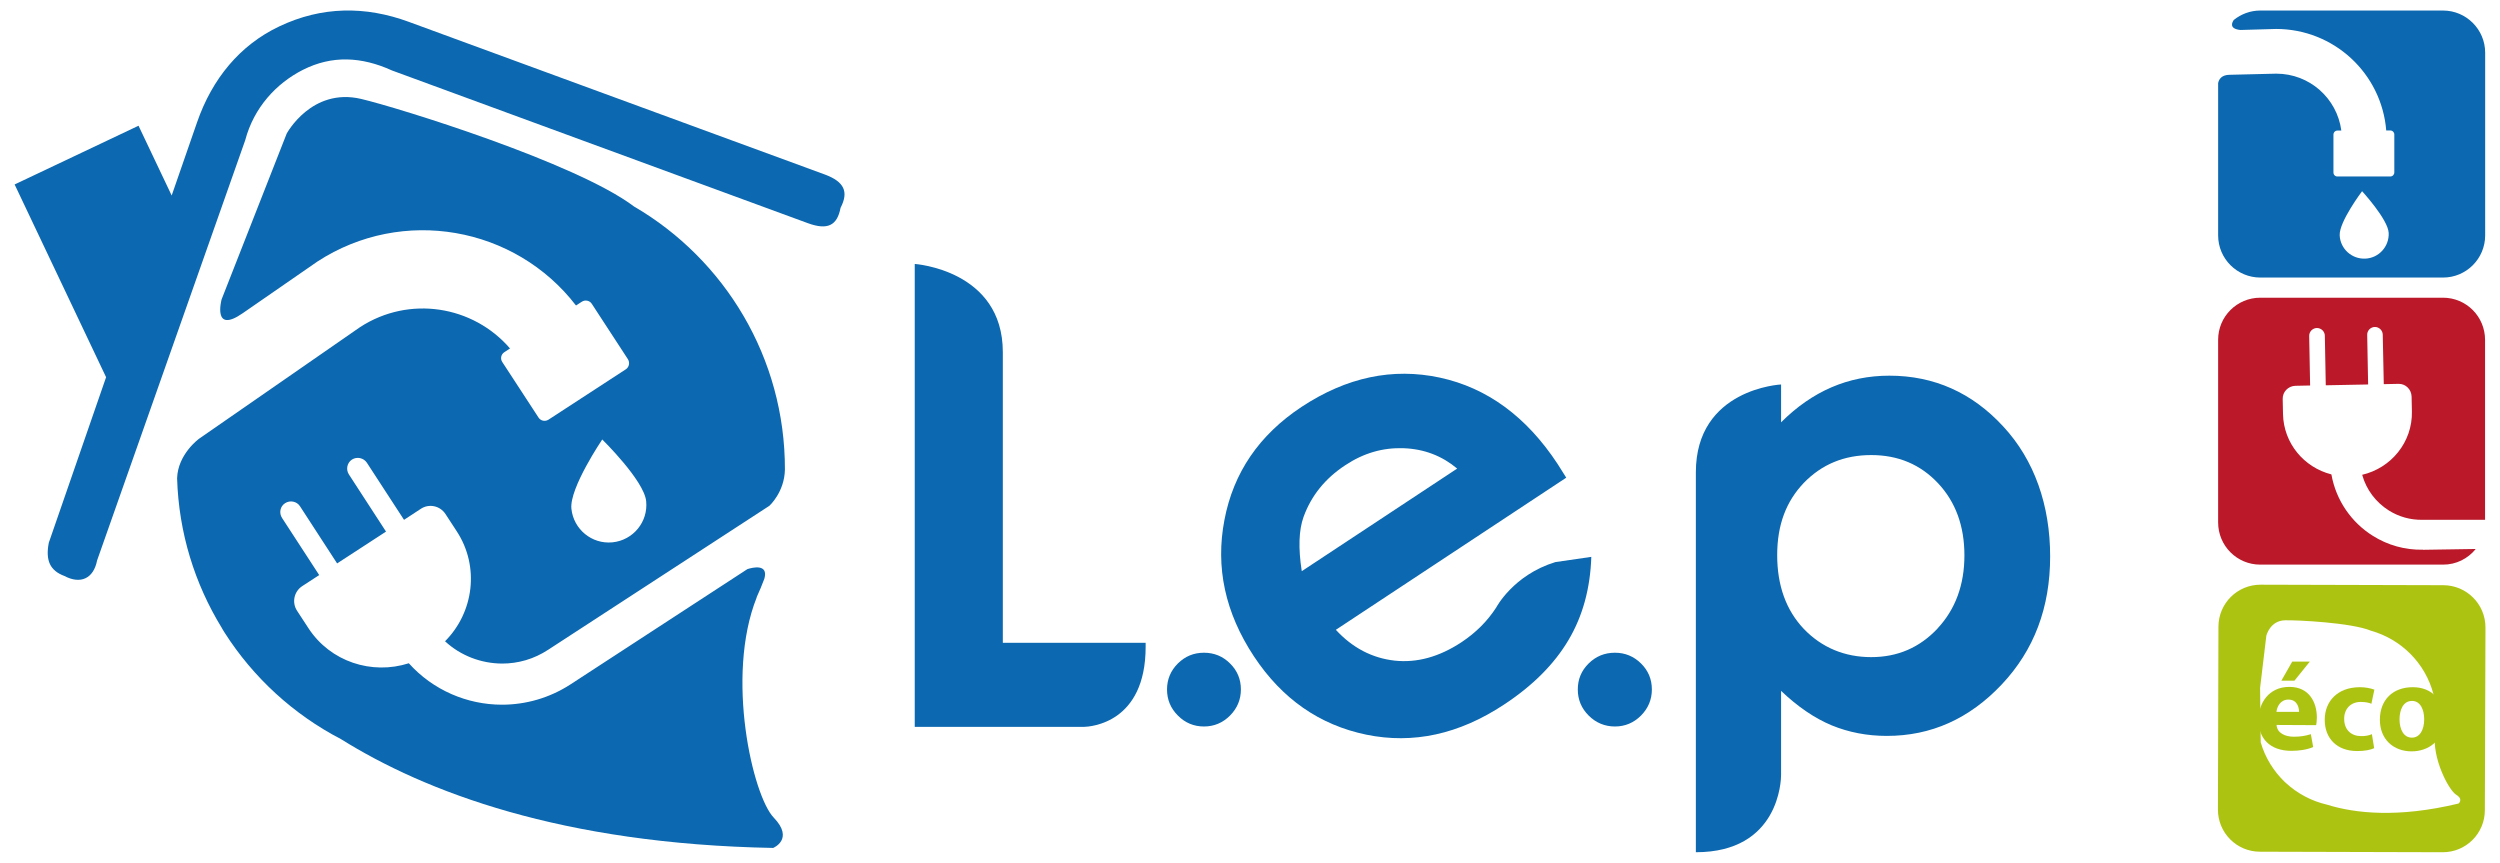
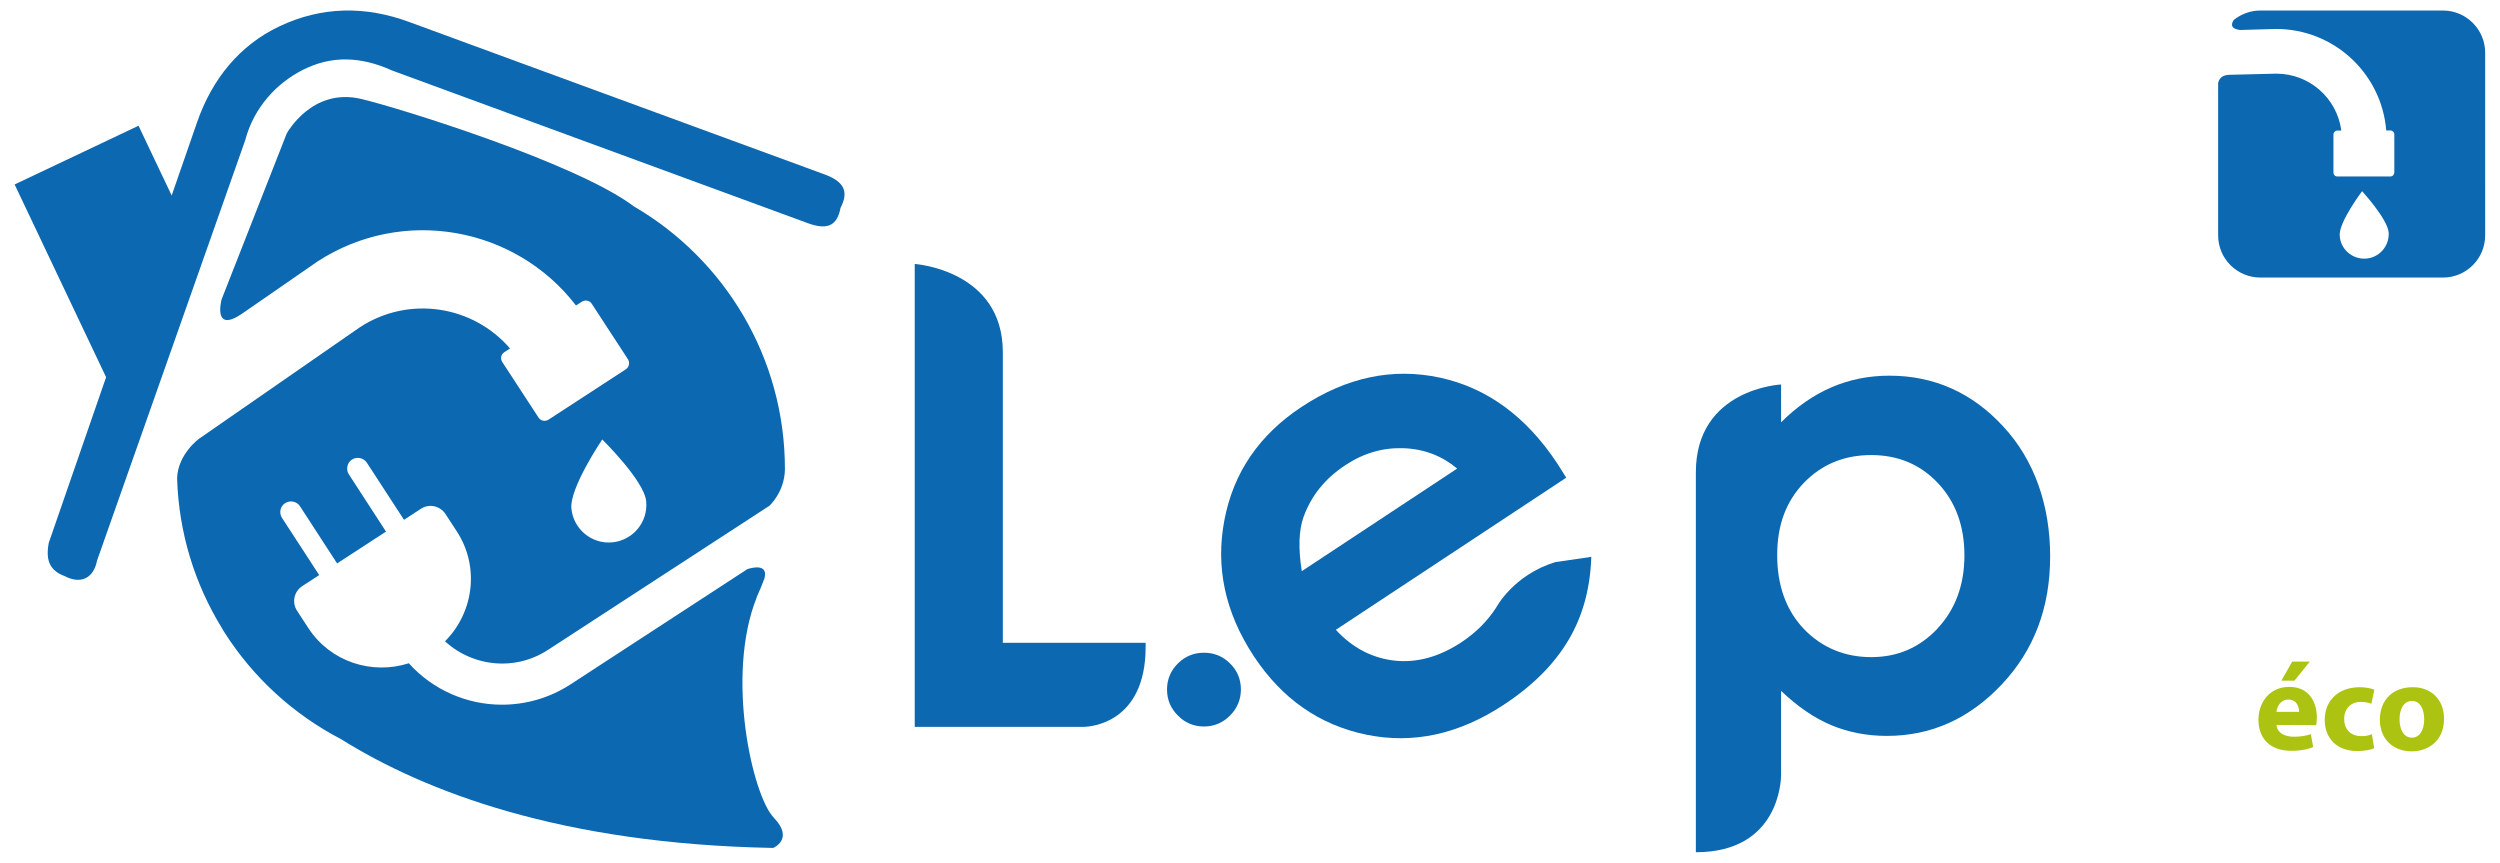
<svg xmlns="http://www.w3.org/2000/svg" id="a" viewBox="0 0 244.36 84.32">
  <defs>
    <style>.b{fill:#0c68b0;}.c{fill:#bb1829;}.d{fill:#adc311;}</style>
  </defs>
  <g>
    <path class="b" d="M98.02,62.84v-28.42c0-8.04-8.61-8.62-8.61-8.62v45.25h16.52c.71-.02,6.05-.4,6.05-7.83v-.39h-13.96Z" />
    <path class="b" d="M117.68,63.8c1,0,1.85,.35,2.55,1.05,.71,.7,1.06,1.55,1.06,2.54s-.36,1.84-1.06,2.55c-.71,.71-1.56,1.07-2.55,1.07s-1.85-.36-2.55-1.07c-.71-.71-1.06-1.56-1.06-2.55s.36-1.84,1.06-2.54c.71-.7,1.55-1.05,2.55-1.05Z" />
-     <path class="b" d="M157.85,63.8c.99,0,1.84,.35,2.55,1.05,.71,.7,1.06,1.55,1.06,2.54s-.36,1.84-1.06,2.55c-.71,.71-1.56,1.07-2.55,1.07s-1.86-.36-2.57-1.07-1.06-1.56-1.06-2.55,.35-1.84,1.06-2.54c.71-.7,1.56-1.05,2.57-1.05Z" />
    <path class="b" d="M80.63,17.06L39.97,2.14c-4.26-1.57-8.53-1.53-12.67,.44-3.83,1.81-6.56,5.1-8.04,9.38l-2.48,7.15-3.24-6.82L1.43,18.03l8.94,18.84-5.6,16.18c-.34,1.75,.13,2.73,1.53,3.25,1.58,.84,2.85,.24,3.19-1.52L23.97,13.7c.84-3.18,3.03-5.55,5.63-6.87,2.85-1.44,5.73-1.3,8.72,.06l40.66,14.93c1.9,.69,2.85,.24,3.18-1.51,.82-1.57,.35-2.55-1.53-3.25" />
    <path class="b" d="M73.96,58.37h0c.27-.58,.52-1.19,.75-1.8,.43-1.5-1.18-1.1-1.66-.94l-17.28,11.26c-2.06,1.34-4.4,1.99-6.7,1.99h-.01c-3.39,0-6.74-1.42-9.1-4.05-3.62,1.16-7.68-.15-9.82-3.44l-1.11-1.7c-.52-.8-.29-1.88,.51-2.4l1.66-1.08-3.63-5.58c-.32-.49-.19-1.14,.3-1.45,.48-.31,1.14-.18,1.45,.3l3.63,5.59,4.78-3.11-3.63-5.59c-.31-.48-.18-1.13,.3-1.45,.49-.31,1.14-.17,1.46,.31l3.63,5.58,1.65-1.08c.8-.53,1.88-.29,2.4,.51l1.11,1.7c2.25,3.45,1.66,7.92-1.15,10.74,1.53,1.42,3.54,2.17,5.58,2.18,1.55,0,3.1-.43,4.5-1.35l21.62-14.07h0s1.48-1.33,1.52-3.55c.02-10.92-5.89-20.53-14.72-25.69,0,0-.01-.01-.02-.01-5.66-4.28-23.08-9.67-26.68-10.52-4.85-1.14-7.28,3.39-7.28,3.39l-6.36,16.2s-.93,3.44,2.07,1.35h0l7.3-5.05c8.32-5.41,19.32-3.43,25.27,4.3l.57-.37c.32-.21,.76-.12,.97,.2l3.54,5.43c.2,.33,.11,.76-.2,.97l-7.57,4.93c-.33,.21-.76,.12-.97-.2l-3.55-5.44c-.21-.32-.12-.75,.21-.96l.55-.36c-3.62-4.2-9.86-5.2-14.65-2.09l-15.74,10.91s-2.08,1.5-2.15,3.87c.16,5.34,1.73,10.32,4.36,14.61,.01,.04,.11,.19,.28,.47,2.8,4.39,6.73,8,11.37,10.41,8.23,5.14,21.55,10.26,42.25,10.64,0,0,2.09-.85,.06-2.96-2.05-2.12-4.75-13.78-1.67-21.52Zm-15.09-15.41s4.09,4.01,4.29,6.03c.2,2.02-1.27,3.81-3.29,4.02-2.02,.2-3.81-1.27-4.02-3.29-.2-2.02,3.02-6.77,3.02-6.77Z" />
    <path class="b" d="M146.24,59.39h0c-.85,1.31-1.97,2.44-3.37,3.37-2.19,1.45-4.38,2.05-6.57,1.81-2.18-.25-4.1-1.24-5.73-3.01l22.52-14.87-.85-1.35c-3.05-4.63-6.89-7.43-11.5-8.43-4.62-.99-9.12-.04-13.52,2.86-4.14,2.74-6.66,6.42-7.54,11.05-.89,4.63,.07,9.07,2.88,13.33,2.75,4.16,6.41,6.71,10.99,7.66,4.58,.94,9.06-.04,13.44-2.93,2.83-1.86,4.93-3.97,6.32-6.32,1.4-2.36,2.13-5.07,2.23-8.13l-3.51,.51c-4.13,1.26-5.79,4.45-5.79,4.45Zm-18.82-8.88c.75-2.06,2.1-3.74,4.06-5.03,1.8-1.2,3.7-1.74,5.7-1.67,2.01,.07,3.76,.74,5.25,1.99l-15.19,10.03c-.35-2.25-.29-4.02,.18-5.32Z" />
    <path class="b" d="M195.8,41.68c-3.04-3.3-6.76-4.96-11.13-4.96-2.01,0-3.9,.38-5.66,1.14-1.76,.76-3.4,1.9-4.92,3.42v-3.7s-8.33,.4-8.33,8.58v37.14c8.16,0,8.33-7.05,8.33-7.56v-8.21c1.64,1.56,3.29,2.68,4.95,3.37,1.66,.68,3.45,1.03,5.39,1.03,4.32,0,8.06-1.67,11.23-5.03,3.16-3.35,4.73-7.52,4.73-12.51s-1.53-9.41-4.58-12.7Zm-6.41,19.75c-1.76,1.87-3.91,2.8-6.49,2.8s-4.82-.92-6.58-2.75c-1.74-1.83-2.61-4.25-2.61-7.22s.88-5.26,2.61-7.07c1.76-1.81,3.94-2.71,6.58-2.71s4.81,.92,6.53,2.75c1.72,1.83,2.58,4.19,2.58,7.06s-.88,5.27-2.63,7.14Z" />
  </g>
-   <path class="c" d="M236.84,53.73c-1.8,.04-3.48-.46-4.9-1.35h0c-2.1-1.31-3.61-3.47-4.06-6.01-2.68-.68-4.67-3.04-4.73-5.9l-.03-1.47c-.02-.7,.54-1.27,1.24-1.29l1.44-.03-.09-4.84c-.01-.42,.33-.77,.75-.78,.42,0,.77,.33,.78,.75l.09,4.85,4.14-.08-.09-4.85c-.01-.42,.33-.76,.74-.77,.42-.01,.77,.33,.78,.75l.1,4.84,1.44-.03c.69-.02,1.26,.54,1.28,1.24l.03,1.47c.06,2.99-2.03,5.52-4.86,6.18,.4,1.46,1.35,2.7,2.61,3.49,.96,.6,2.08,.93,3.29,.91h6.11v-17.59c0-2.28-1.84-4.12-4.11-4.12h-17.86c-2.28,0-4.12,1.84-4.12,4.11v17.86c0,2.28,1.84,4.12,4.11,4.12h17.86c1.3,.01,2.45-.59,3.21-1.53l-5.15,.08Z" />
  <path class="b" d="M242.91,5.15c0-2.27-1.85-4.12-4.12-4.12h-17.86c-.98,0-1.88,.35-2.59,.92-.17,.24-.49,.86,.64,.98l3.49-.1c5.67,0,10.32,4.36,10.77,9.92h.39c.22,0,.4,.18,.4,.39v3.71c0,.22-.17,.4-.39,.4h-5.16c-.23,.01-.4-.17-.4-.39v-3.7c0-.22,.17-.4,.4-.4h.37c-.42-3.15-3.1-5.56-6.36-5.56l-4.54,.11c-.82,0-1.07,.46-1.14,.81v14.89c0,2.28,1.85,4.12,4.13,4.12h17.85c2.28,0,4.12-1.85,4.12-4.13V5.15Zm-11.71,20.13c-1.33,.06-2.45-.96-2.51-2.28-.06-1.33,2.19-4.31,2.19-4.31,0,0,2.54,2.76,2.6,4.08,.06,1.32-.96,2.45-2.28,2.51Z" />
  <g>
-     <path class="d" d="M238.83,57.2l-17.86-.05c-2.28-.01-4.13,1.83-4.13,4.11l-.05,17.86c-.01,2.28,1.83,4.13,4.11,4.13l17.86,.05c2.27,.01,4.12-1.83,4.12-4.11l.06-17.86c0-2.28-1.84-4.12-4.11-4.13Zm1.48,21.34c-5.94,1.43-10.14,.96-12.86,.11-1.52-.35-2.9-1.09-4.03-2.13-.07-.06-.11-.11-.12-.11-1.07-1.04-1.89-2.34-2.33-3.85l-.06-5.32,.61-5.1s.35-1.48,1.83-1.51c1.09-.03,6.47,.22,8.4,1.02h0c2.91,.82,5.31,3.12,6.12,6.25l.22,3.2c-.02,.19-.05,.38-.08,.57h0c-.31,2.44,1.34,5.58,2.08,6.02,.73,.45,.21,.86,.21,.86Z" />
    <path class="d" d="M222.52,70.86c.05,.78,.81,1.15,1.69,1.15,.63,0,1.15-.08,1.66-.25l.23,1.26c-.61,.26-1.36,.37-2.16,.37-2.04-.01-3.2-1.19-3.19-3.06,0-1.52,.97-3.2,3.03-3.19,1.94,0,2.68,1.52,2.68,3,0,.32-.04,.6-.07,.74l-3.86-.02Zm2.2-1.27c0-.45-.19-1.21-1.04-1.21-.8,0-1.12,.72-1.17,1.2h2.21Zm1.05-4.92l-1.5,1.86h-1.28l1.06-1.86h1.72Z" />
    <path class="d" d="M232.06,73.13c-.33,.16-.96,.29-1.67,.28-1.93,0-3.17-1.2-3.16-3.07,0-1.75,1.21-3.17,3.44-3.17,.49,0,1.02,.09,1.41,.24l-.29,1.38c-.23-.1-.55-.18-1.05-.18-.98,0-1.62,.69-1.61,1.66,0,1.1,.73,1.68,1.64,1.68,.44,.01,.78-.06,1.07-.19l.22,1.37Z" />
    <path class="d" d="M235.71,73.44c-1.75,0-3.1-1.17-3.09-3.1,0-1.94,1.28-3.18,3.23-3.17,1.83,0,3.05,1.27,3.04,3.09,0,2.18-1.57,3.18-3.16,3.18h-.01Zm.05-1.34c.73,0,1.19-.72,1.19-1.8,0-.88-.34-1.78-1.18-1.79-.89,0-1.23,.9-1.23,1.8,0,1.01,.42,1.79,1.2,1.79h.02Z" />
  </g>
</svg>